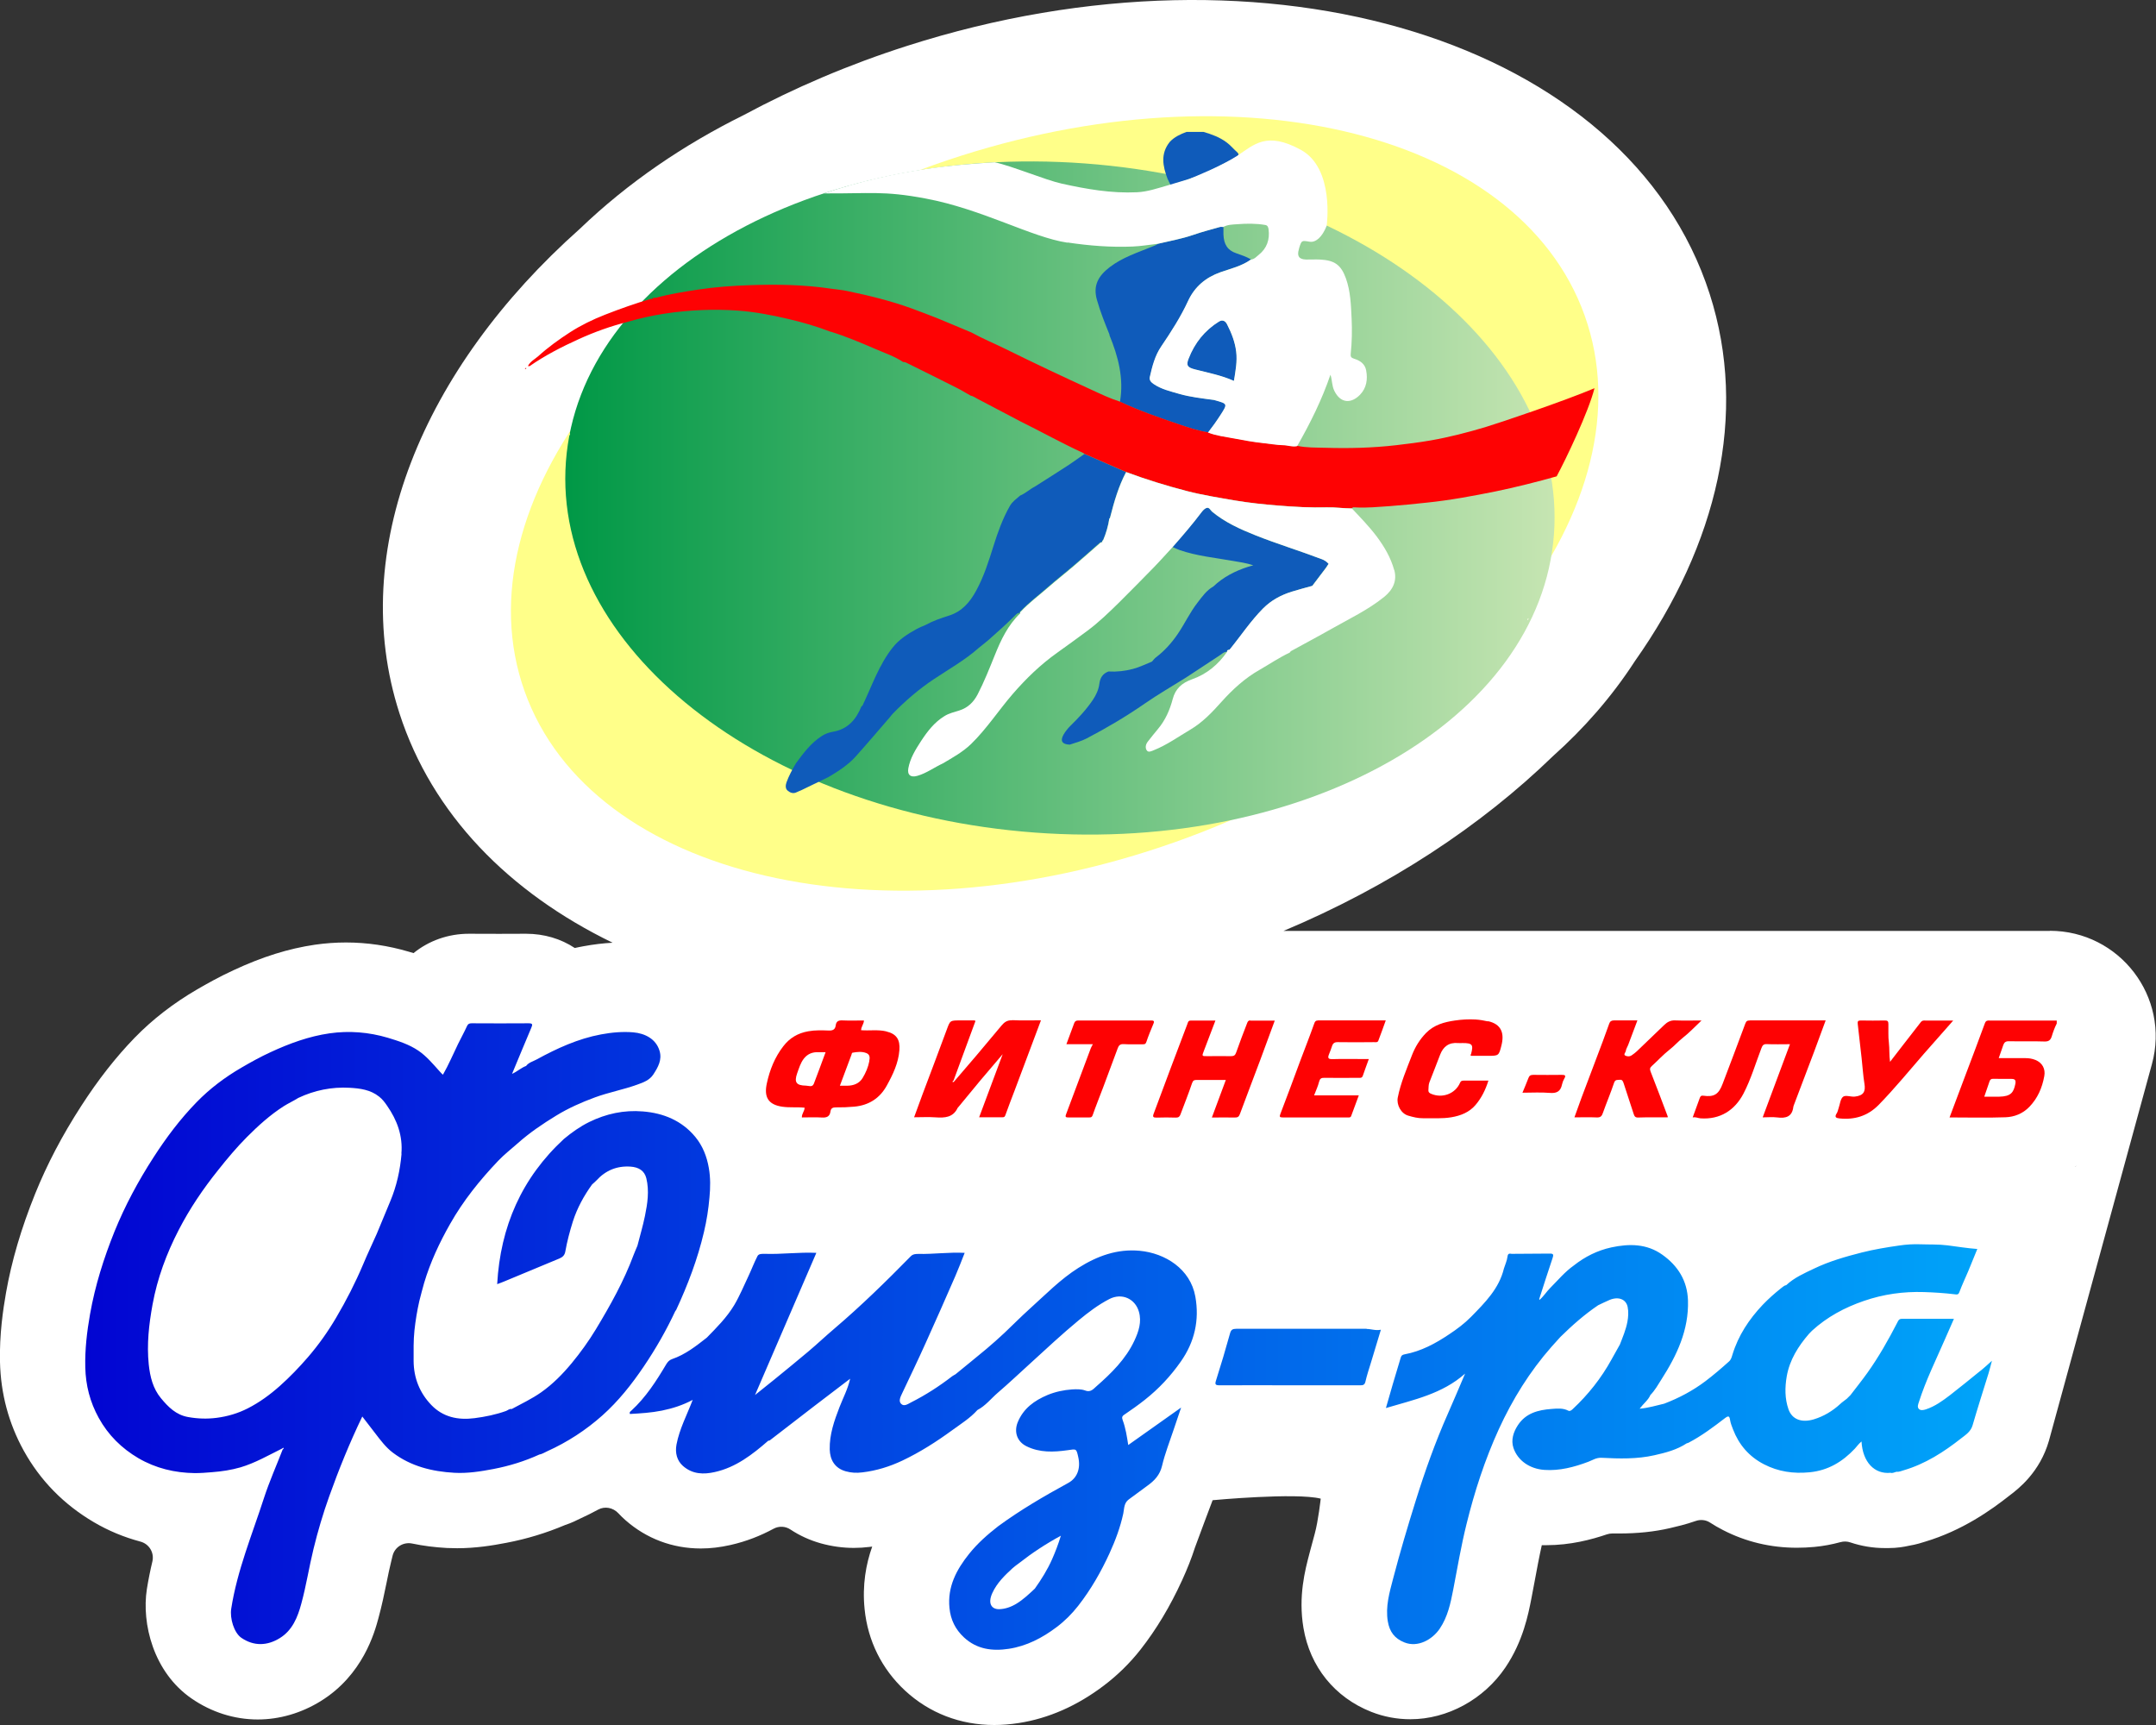
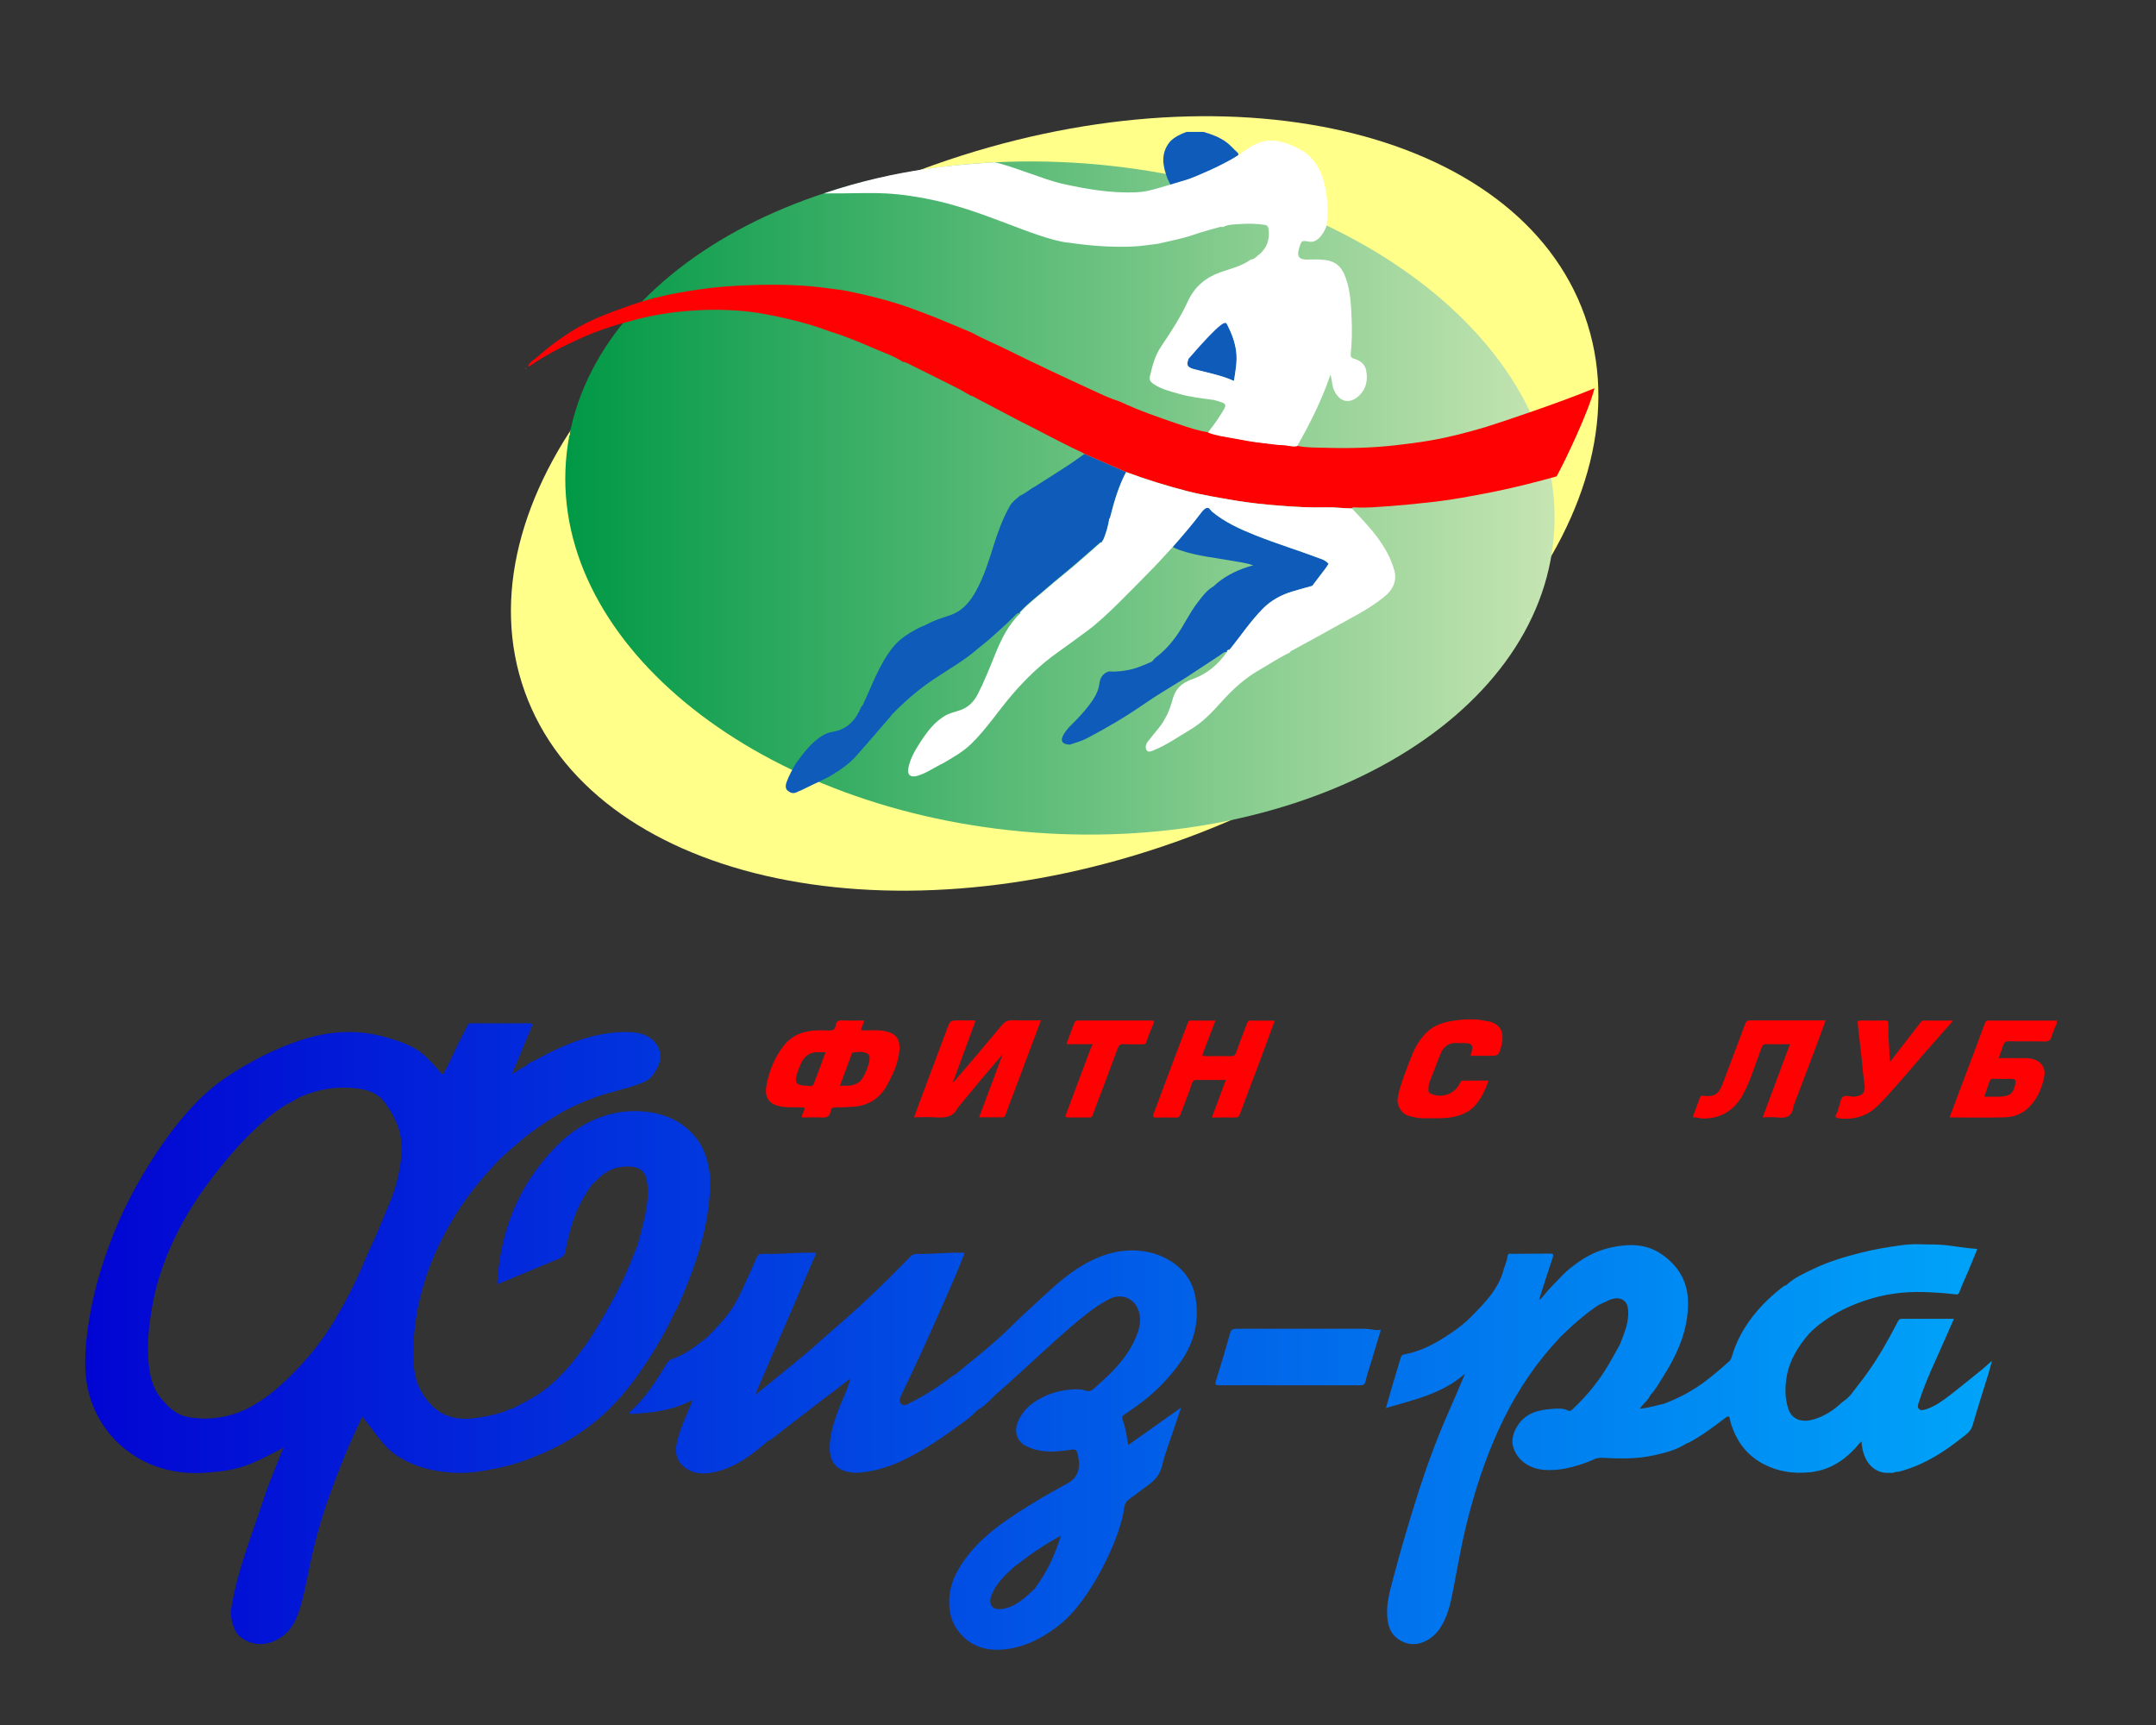
<svg xmlns="http://www.w3.org/2000/svg" width="155" height="124" viewBox="0 0 155 124" fill="none">
  <rect x="0" y="0" width="155" height="124" fill="#333333" stroke="none" />
  <g clip-path="url(#clip0_410_292)">
-     <path d="M147.377 66.92H92.27C99.899 63.717 106.488 59.359 111.657 54.344C113.843 52.39 115.846 50.134 117.533 47.529C123.451 39.156 125.696 29.765 122.91 21.121C117.058 2.949 91.224 -5.027 65.213 3.298C61.024 4.636 57.091 6.324 53.455 8.278C49.165 10.403 45.178 13.098 41.685 16.449C30.39 26.497 24.942 39.565 28.715 51.265C31.055 58.524 36.587 64.149 44.043 67.767C43.366 67.803 42.671 67.886 41.934 68.022C41.726 68.057 41.524 68.105 41.322 68.146C40.324 67.483 39.118 67.122 37.823 67.122H37.757C37.133 67.122 36.51 67.128 35.886 67.128C35.173 67.128 34.46 67.128 33.711 67.122C32.214 67.122 30.824 67.625 29.73 68.513C29.606 68.478 29.493 68.442 29.392 68.413C27.907 67.974 26.386 67.749 24.876 67.749C24.134 67.749 23.385 67.803 22.648 67.909C20.741 68.188 18.87 68.774 16.796 69.739C15.78 70.207 14.859 70.722 14.17 71.124C12.471 72.113 10.961 73.28 9.678 74.6C8.324 75.998 7.07 77.596 5.846 79.491C4.468 81.623 3.386 83.689 2.531 85.803C1.521 88.308 0.837 90.64 0.433 92.926C0.225 94.116 -0.048 95.922 -0 97.912C0.053 100.179 0.623 102.317 1.705 104.277C2.893 106.426 4.592 108.155 6.749 109.422C7.795 110.038 8.912 110.5 10.088 110.814C10.718 110.979 11.104 111.607 10.956 112.241C10.801 112.892 10.665 113.561 10.557 114.242C10.177 116.699 11.021 120.205 13.778 122.099C15.204 123.082 16.849 123.603 18.531 123.603C20.093 123.603 21.662 123.147 23.058 122.283C26.094 120.406 26.932 117.339 27.205 116.326C27.455 115.408 27.639 114.52 27.799 113.733C27.901 113.229 28.002 112.732 28.126 112.235C28.162 112.099 28.198 111.956 28.227 111.82C28.388 111.199 29.006 110.826 29.635 110.956C30.426 111.122 31.258 111.228 32.131 111.276C32.374 111.287 32.618 111.293 32.868 111.293C34.199 111.293 35.405 111.098 36.415 110.902C37.876 110.624 39.284 110.192 40.615 109.629C41.096 109.47 41.459 109.286 41.685 109.174C42.13 108.972 42.57 108.753 43.004 108.516C43.485 108.256 44.073 108.374 44.447 108.771C44.614 108.949 44.786 109.12 44.97 109.28C46.479 110.606 48.351 111.311 50.383 111.311C51.078 111.311 51.773 111.228 52.51 111.062C53.669 110.802 54.696 110.387 55.617 109.89C56.004 109.683 56.467 109.706 56.829 109.949C57.483 110.381 58.214 110.719 59.016 110.944C59.788 111.157 60.584 111.27 61.386 111.27C61.755 111.27 62.135 111.246 62.515 111.199C62.581 111.193 62.64 111.181 62.705 111.175C62.26 112.424 61.981 113.94 62.159 115.675C62.391 117.955 63.395 119.974 65.064 121.525C66.811 123.141 69.027 124 71.481 124C72.051 124 72.645 123.953 73.246 123.858C75.384 123.526 77.44 122.62 79.353 121.17C80.34 120.424 81.231 119.553 81.997 118.576C83.132 117.126 84.112 115.497 84.986 113.591C85.354 112.785 85.663 112.01 85.907 111.246C85.978 111.027 87.178 107.841 87.178 107.841C87.178 107.841 93.167 107.279 94.95 107.729C94.95 107.729 94.771 109.339 94.522 110.245C94.409 110.66 94.302 111.062 94.195 111.459L94.153 111.619C93.821 112.868 93.328 114.757 93.708 117.019C94.177 119.814 95.954 122.016 98.58 123.053C99.477 123.408 100.428 123.586 101.396 123.586C104.058 123.586 106.678 122.159 108.229 119.861C109.5 117.978 109.874 116.042 110.1 114.881C110.177 114.473 110.255 114.064 110.332 113.656C110.498 112.756 110.659 111.897 110.843 111.074C110.95 111.074 111.063 111.074 111.17 111.074C112.911 111.074 114.414 110.672 115.513 110.299C115.644 110.257 115.768 110.233 115.905 110.233C116.059 110.233 116.22 110.233 116.38 110.233C117.729 110.233 118.929 110.109 120.052 109.849C120.51 109.742 121.163 109.594 121.912 109.333C122.25 109.215 122.631 109.25 122.934 109.446C123.231 109.641 123.546 109.819 123.867 109.985C125.506 110.831 127.295 111.258 129.178 111.258C129.588 111.258 130.016 111.24 130.438 111.199C131.079 111.139 131.709 111.021 132.315 110.855C132.553 110.79 132.808 110.796 133.04 110.879C133.818 111.139 134.65 111.281 135.494 111.281C135.512 111.281 135.702 111.281 135.785 111.281C136.367 111.281 136.872 111.199 137.258 111.11C137.781 111.021 138.173 110.897 138.387 110.826C141.085 110.02 143.152 108.546 144.471 107.504L144.525 107.462C145.107 107.018 146.652 105.834 147.305 103.56C147.454 103.039 151.791 87.171 154.708 76.489C156.027 71.663 152.379 66.909 147.359 66.909L147.377 66.92ZM149.189 83.879H149.177C149.225 83.843 149.266 83.808 149.314 83.766L149.189 83.879Z" fill="white" />
    <path d="M84.506 60.524C105.551 53.065 118.722 36.122 113.926 22.683C109.129 9.243 88.18 4.396 67.136 11.855C46.091 19.315 32.92 36.258 37.717 49.697C42.513 63.137 63.462 67.984 84.506 60.524Z" fill="#FFFF89" />
    <path d="M111.717 38.417C112.703 25.134 97.601 13.194 77.986 11.748C58.371 10.302 41.671 19.898 40.685 33.181C39.7 46.464 54.801 58.404 74.416 59.85C94.031 61.296 110.731 51.7 111.717 38.417Z" fill="url(#paint0_linear_410_292)" />
    <path d="M143.022 73.357C142.862 73.357 142.766 73.368 142.695 73.564C142.244 74.807 141.768 76.039 141.305 77.276C140.925 78.283 140.544 79.29 140.158 80.326C141.525 80.326 142.856 80.361 144.181 80.314C144.816 80.29 145.416 80.059 145.892 79.568C146.492 78.946 146.813 78.206 146.967 77.365C147.068 76.838 146.83 76.394 146.331 76.193C146.094 76.098 145.868 76.063 145.618 76.063C144.977 76.063 144.341 76.063 143.693 76.063C143.806 75.737 143.913 75.423 144.026 75.109C144.091 74.926 144.204 74.843 144.424 74.849C145.28 74.867 146.135 74.837 146.991 74.867C147.306 74.878 147.431 74.742 147.508 74.488C147.603 74.174 147.716 73.866 147.864 73.576V73.363C146.248 73.363 144.632 73.363 143.022 73.363V73.357ZM144.602 77.555C144.828 77.555 144.947 77.614 144.888 77.916C144.763 78.526 144.579 78.816 143.729 78.834C143.384 78.84 143.046 78.834 142.654 78.834C142.79 78.437 142.909 78.082 143.034 77.727C143.075 77.614 143.141 77.543 143.289 77.549C143.729 77.561 144.163 77.549 144.602 77.555Z" fill="#FE0203" />
    <path d="M63.709 74.138C63.115 73.996 62.509 74.103 61.909 74.055C61.903 73.807 62.105 73.617 62.111 73.357C61.576 73.357 61.065 73.374 60.554 73.351C60.263 73.339 60.114 73.428 60.079 73.724C60.043 73.99 59.883 74.091 59.592 74.079C59.099 74.061 58.605 74.043 58.112 74.132C57.364 74.263 56.77 74.612 56.312 75.21C55.7 76.003 55.338 76.909 55.13 77.874C54.916 78.846 55.213 79.408 56.247 79.556C56.781 79.633 57.31 79.568 57.845 79.627C57.845 79.87 57.631 80.065 57.649 80.326C58.142 80.326 58.617 80.302 59.093 80.332C59.449 80.355 59.657 80.249 59.705 79.894C59.74 79.663 59.865 79.603 60.091 79.603C60.536 79.609 60.982 79.592 61.428 79.55C62.479 79.45 63.258 78.934 63.751 78.04C64.19 77.247 64.588 76.424 64.66 75.488C64.719 74.73 64.452 74.316 63.715 74.144L63.709 74.138ZM58.504 77.91C58.398 78.182 58.124 78.04 57.94 78.04C57.245 78.028 57.084 77.803 57.31 77.152C57.441 76.791 57.548 76.412 57.791 76.098C58.065 75.749 58.421 75.618 58.843 75.636C58.998 75.636 59.152 75.636 59.354 75.636C59.063 76.412 58.795 77.17 58.504 77.916V77.91ZM62.497 76.282C62.414 76.714 62.242 77.117 62.016 77.49C61.778 77.886 61.368 78.04 60.917 78.046C60.75 78.046 60.584 78.046 60.382 78.046C60.667 77.282 60.946 76.554 61.214 75.82C61.231 75.767 61.237 75.684 61.291 75.672C61.624 75.613 61.962 75.571 62.289 75.701C62.568 75.814 62.533 76.069 62.491 76.276L62.497 76.282Z" fill="#FE0203" />
    <path d="M72.757 73.345C72.407 73.327 72.205 73.481 72.009 73.712C71.403 74.434 70.797 75.157 70.191 75.879C69.662 76.501 69.133 77.123 68.598 77.738C68.569 77.762 68.533 77.78 68.503 77.803C68.474 77.744 68.486 77.703 68.551 77.679C69.08 76.246 69.603 74.819 70.131 73.386C70.084 73.368 70.06 73.351 70.042 73.351C69.698 73.351 69.353 73.351 69.008 73.351C68.289 73.351 68.307 73.357 68.052 74.049C67.487 75.589 66.899 77.123 66.323 78.662C66.121 79.201 65.925 79.746 65.717 80.314C66.263 80.314 66.763 80.284 67.262 80.32C67.921 80.367 68.521 80.332 68.848 79.639C68.86 79.621 68.884 79.603 68.895 79.586C69.43 78.94 69.959 78.289 70.494 77.65C70.999 77.052 71.51 76.453 72.086 75.778C71.504 77.342 70.951 78.81 70.393 80.314C70.975 80.314 71.522 80.314 72.068 80.314C72.187 80.314 72.234 80.29 72.282 80.154C72.49 79.556 72.728 78.97 72.948 78.378C73.571 76.714 74.195 75.05 74.837 73.345C74.13 73.345 73.441 73.368 72.757 73.333V73.345Z" fill="#FE0203" />
    <path d="M89.886 73.351C89.738 73.351 89.702 73.445 89.666 73.528C89.393 74.233 89.12 74.944 88.87 75.66C88.799 75.867 88.704 75.921 88.496 75.921C87.926 75.909 87.355 75.921 86.785 75.921C86.393 75.921 86.405 75.921 86.547 75.547C86.826 74.831 87.094 74.115 87.379 73.363C86.761 73.363 86.185 73.363 85.603 73.363C85.418 73.363 85.406 73.493 85.365 73.605C84.973 74.636 84.581 75.666 84.195 76.696C83.773 77.815 83.363 78.934 82.941 80.053C82.852 80.284 82.905 80.344 83.149 80.338C83.612 80.32 84.076 80.326 84.539 80.338C84.723 80.338 84.806 80.278 84.866 80.113C85.145 79.361 85.448 78.615 85.704 77.851C85.775 77.65 85.87 77.632 86.03 77.632C86.72 77.632 87.409 77.632 88.128 77.632C87.795 78.532 87.462 79.414 87.124 80.332C87.712 80.332 88.246 80.32 88.775 80.332C88.983 80.338 89.072 80.273 89.144 80.071C89.619 78.78 90.118 77.496 90.599 76.205C90.95 75.269 91.288 74.334 91.645 73.368C91.027 73.368 90.445 73.374 89.868 73.368L89.886 73.351Z" fill="#FE0203" />
    <path d="M125.803 73.357C125.637 73.357 125.547 73.38 125.476 73.576C124.947 75.02 124.389 76.459 123.848 77.898C123.563 78.668 123.23 78.875 122.452 78.763C122.303 78.739 122.238 78.81 122.196 78.94C122.036 79.39 121.87 79.84 121.691 80.326C121.917 80.278 122.072 80.379 122.25 80.391C123.664 80.492 124.716 79.811 125.345 78.609C125.886 77.567 126.213 76.436 126.635 75.34C126.706 75.157 126.777 75.044 127.015 75.056C127.562 75.08 128.108 75.062 128.684 75.062C128.031 76.82 127.377 78.561 126.724 80.32C127.086 80.32 127.431 80.284 127.769 80.326C128.393 80.409 128.845 80.273 128.928 79.562C128.934 79.509 128.964 79.455 128.982 79.396C129.469 78.117 129.956 76.838 130.437 75.559C130.71 74.831 130.972 74.097 131.251 73.351C129.415 73.351 127.609 73.351 125.803 73.351V73.357Z" fill="#FE0203" />
-     <path d="M120.438 73.351C120.099 73.333 119.862 73.469 119.636 73.688C118.982 74.322 118.329 74.949 117.669 75.577C117.562 75.678 117.438 75.767 117.313 75.855C117.164 75.962 116.974 75.95 116.843 75.879C116.695 75.796 116.873 75.654 116.885 75.536C116.903 75.394 116.998 75.263 117.051 75.121C117.271 74.541 117.491 73.955 117.717 73.351C117.123 73.351 116.576 73.357 116.035 73.351C115.851 73.351 115.75 73.416 115.691 73.582C115.542 74.002 115.388 74.422 115.233 74.843C114.722 76.199 114.211 77.549 113.7 78.905C113.528 79.367 113.362 79.834 113.189 80.32C113.76 80.32 114.283 80.302 114.8 80.326C115.067 80.338 115.162 80.225 115.239 79.994C115.495 79.272 115.798 78.561 116.041 77.833C116.125 77.59 116.267 77.638 116.433 77.62C116.641 77.596 116.677 77.726 116.731 77.88C116.968 78.615 117.212 79.343 117.449 80.077C117.503 80.237 117.556 80.344 117.782 80.332C118.483 80.308 119.184 80.32 119.897 80.32C119.897 80.278 119.897 80.267 119.897 80.255C119.493 79.183 119.089 78.105 118.667 77.034C118.596 76.85 118.614 76.749 118.757 76.625C119.184 76.24 119.576 75.808 120.028 75.453C120.373 75.186 120.652 74.861 120.996 74.588C121.454 74.233 121.852 73.801 122.327 73.357C121.644 73.357 121.044 73.374 120.444 73.351H120.438Z" fill="#FE0203" />
    <path d="M106.975 73.422C106.678 73.357 106.381 73.303 106.084 73.286C105.591 73.256 105.092 73.286 104.605 73.357C103.826 73.469 103.096 73.665 102.513 74.263C102.068 74.725 101.747 75.246 101.515 75.838C101.129 76.844 100.695 77.839 100.487 78.905C100.392 79.408 100.713 80.042 101.236 80.196C101.592 80.302 101.949 80.391 102.329 80.385C103.001 80.373 103.672 80.427 104.343 80.314C105.015 80.201 105.633 79.953 106.072 79.438C106.5 78.94 106.797 78.348 107.005 77.679C106.411 77.679 105.846 77.679 105.276 77.679C105.145 77.679 105.038 77.673 104.967 77.833C104.629 78.621 103.702 78.97 102.9 78.632C102.769 78.579 102.68 78.514 102.692 78.354C102.709 78.171 102.692 77.987 102.763 77.803C103.03 77.14 103.274 76.477 103.535 75.814C103.761 75.228 104.171 74.92 104.825 74.979C104.932 74.991 105.038 74.979 105.145 74.979C105.852 74.979 105.936 75.092 105.763 75.749C105.751 75.79 105.692 75.844 105.751 75.897H106.963C107.736 75.897 107.754 75.897 107.938 75.168C108.164 74.292 107.956 73.623 106.975 73.404V73.422Z" fill="#FE0203" />
-     <path d="M94.747 73.357C94.592 73.357 94.539 73.416 94.485 73.57C94.171 74.458 93.826 75.334 93.493 76.217C93.018 77.496 92.549 78.78 92.055 80.059C91.972 80.273 91.99 80.326 92.216 80.326C93.784 80.326 95.347 80.326 96.915 80.326C97.005 80.326 97.094 80.344 97.141 80.219C97.314 79.74 97.498 79.26 97.688 78.739H94.474C94.604 78.39 94.753 78.088 94.83 77.768C94.889 77.537 94.984 77.472 95.21 77.478C96.018 77.49 96.826 77.484 97.634 77.478C97.771 77.478 97.914 77.519 97.979 77.324C98.11 76.933 98.258 76.548 98.407 76.128H98.038C97.29 76.128 96.541 76.11 95.793 76.134C95.46 76.145 95.448 76.027 95.549 75.778C95.626 75.589 95.698 75.394 95.763 75.198C95.828 74.997 95.941 74.908 96.173 74.914C97.04 74.932 97.908 74.92 98.775 74.914C98.888 74.914 99.037 74.95 99.09 74.813C99.274 74.34 99.441 73.86 99.625 73.351C97.961 73.351 96.345 73.351 94.729 73.351L94.747 73.357Z" fill="#FE0203" />
    <path d="M138.411 73.357C138.286 73.357 138.179 73.357 138.096 73.469C137.65 74.049 137.199 74.624 136.753 75.198C136.462 75.571 136.171 75.95 135.88 76.329C135.808 75.85 135.85 75.394 135.797 74.955C135.737 74.505 135.773 74.061 135.761 73.617C135.761 73.428 135.719 73.351 135.511 73.357C134.929 73.368 134.347 73.368 133.77 73.357C133.568 73.357 133.539 73.422 133.557 73.605C133.658 74.422 133.735 75.246 133.836 76.063C133.907 76.672 133.937 77.288 134.038 77.898C134.133 78.467 133.978 78.757 133.349 78.828C133.069 78.857 132.689 78.704 132.511 78.834C132.309 78.982 132.285 79.367 132.184 79.651C132.137 79.781 132.119 79.923 132.042 80.036C131.863 80.314 132.012 80.373 132.249 80.397C133.337 80.509 134.276 80.219 135.054 79.432C136.201 78.259 137.234 76.992 138.31 75.755C138.993 74.973 139.682 74.198 140.419 73.363C139.694 73.363 139.052 73.363 138.411 73.363V73.357Z" fill="#FE0203" />
    <path d="M82.745 73.357C80.998 73.357 79.257 73.357 77.51 73.357C77.356 73.357 77.272 73.416 77.225 73.552C77.047 74.043 76.862 74.541 76.666 75.062H78.568C78.496 75.204 78.443 75.287 78.413 75.37C77.819 76.951 77.231 78.532 76.637 80.113C76.559 80.314 76.654 80.326 76.815 80.326C77.314 80.326 77.813 80.326 78.312 80.326C78.443 80.326 78.502 80.308 78.556 80.16C78.793 79.479 79.067 78.81 79.322 78.129C79.667 77.205 80.011 76.276 80.356 75.352C80.427 75.151 80.534 75.038 80.79 75.056C81.241 75.086 81.693 75.062 82.144 75.068C82.281 75.068 82.358 75.068 82.418 74.89C82.566 74.446 82.75 74.008 82.929 73.576C83.012 73.38 82.917 73.357 82.756 73.357H82.745Z" fill="#FE0203" />
-     <path d="M112.275 77.265C111.592 77.271 110.903 77.276 110.22 77.265C110.012 77.265 109.934 77.347 109.875 77.513C109.75 77.845 109.608 78.171 109.453 78.549C110.125 78.549 110.766 78.508 111.402 78.561C111.913 78.609 112.198 78.455 112.299 77.951C112.329 77.809 112.388 77.661 112.459 77.537C112.608 77.294 112.495 77.265 112.275 77.265Z" fill="#FE0203" />
    <path d="M80.868 101.666C81.355 101.334 81.842 100.991 82.306 100.623C83.31 99.83 84.165 98.912 84.89 97.876C85.882 96.467 86.239 94.898 85.936 93.204C85.579 91.209 83.761 90.084 81.943 89.912C80.321 89.758 78.883 90.285 77.523 91.144C76.216 91.973 75.152 93.074 74.012 94.098C73.4 94.649 72.817 95.241 72.217 95.809C71.79 96.206 71.35 96.603 70.904 96.976C70.173 97.586 69.431 98.184 68.694 98.788C68.617 98.835 68.528 98.877 68.456 98.93C67.529 99.646 66.549 100.28 65.503 100.807C65.272 100.925 64.987 101.139 64.773 100.902C64.594 100.712 64.731 100.422 64.844 100.185C65.42 98.966 66.008 97.746 66.561 96.514C67.286 94.921 67.987 93.317 68.688 91.712C68.92 91.179 69.128 90.629 69.353 90.06C68.219 90.001 67.125 90.161 66.026 90.137C65.866 90.137 65.64 90.137 65.48 90.303C63.715 92.103 61.909 93.867 59.984 95.508C59.342 96.052 58.73 96.633 58.083 97.177C57.281 97.852 56.467 98.516 55.653 99.179C55.225 99.528 54.791 99.871 54.28 100.28C55.777 96.81 57.233 93.435 58.689 90.06C57.435 90.001 56.211 90.173 54.981 90.131C54.809 90.131 54.547 90.113 54.458 90.291C54.215 90.759 54.031 91.262 53.805 91.736C53.472 92.434 53.181 93.151 52.783 93.82C52.248 94.708 51.529 95.425 50.81 96.159C50.038 96.763 49.266 97.373 48.315 97.698C48.119 97.763 47.994 97.906 47.893 98.077C47.18 99.279 46.425 100.452 45.386 101.405C45.332 101.458 45.237 101.494 45.285 101.642C46.051 101.6 46.824 101.553 47.59 101.399C48.35 101.245 49.087 101.008 49.8 100.629C49.384 101.719 48.85 102.714 48.636 103.833C48.517 104.46 48.683 105.005 49.093 105.372C49.782 105.982 50.584 106 51.392 105.816C52.908 105.479 54.096 104.555 55.237 103.56C55.272 103.56 55.314 103.56 55.338 103.543C56.395 102.731 57.453 101.914 58.51 101.097C59.366 100.44 60.221 99.794 61.119 99.108C60.952 99.854 60.614 100.481 60.358 101.139C59.978 102.121 59.627 103.116 59.651 104.188C59.669 104.934 60.014 105.544 60.804 105.763C61.202 105.875 61.582 105.893 61.998 105.84C63.008 105.721 63.959 105.425 64.874 104.993C66.145 104.389 67.322 103.637 68.45 102.814C69.074 102.358 69.746 101.944 70.269 101.358C70.851 101.056 71.249 100.535 71.73 100.12C72.532 99.433 73.299 98.705 74.083 97.994C75.224 96.952 76.358 95.892 77.553 94.904C78.242 94.335 78.949 93.796 79.751 93.382C80.654 92.914 81.611 93.358 81.878 94.288C82.092 95.028 81.86 95.715 81.557 96.366C80.933 97.704 79.894 98.717 78.8 99.676C78.598 99.854 78.402 100.108 78.01 99.954C77.737 99.848 77.38 99.86 77.071 99.877C76.477 99.919 75.883 100.043 75.319 100.274C74.362 100.677 73.578 101.239 73.168 102.234C72.883 102.933 73.12 103.631 73.798 103.963C74.742 104.431 75.746 104.389 76.751 104.247C77.386 104.152 77.38 104.123 77.517 104.733C77.707 105.562 77.44 106.254 76.792 106.604C75.057 107.551 73.352 108.546 71.754 109.718C72.229 110.535 72.704 111.352 73.174 112.175C72.698 111.358 72.223 110.541 71.754 109.718C70.993 110.31 70.274 110.944 69.668 111.702C68.759 112.839 68.106 114.064 68.26 115.592C68.343 116.433 68.682 117.126 69.306 117.706C70.239 118.57 71.362 118.701 72.526 118.523C73.804 118.328 74.933 117.741 75.96 116.966C76.543 116.528 77.059 116.012 77.505 115.444C78.42 114.277 79.157 112.987 79.775 111.637C80.191 110.725 80.541 109.789 80.755 108.8C80.826 108.457 80.797 108.043 81.147 107.788C81.599 107.462 82.038 107.125 82.49 106.799C82.995 106.438 83.387 106.029 83.542 105.372C83.75 104.49 84.088 103.637 84.373 102.779C84.54 102.269 84.718 101.76 84.914 101.18C83.601 102.11 82.359 102.992 81.112 103.874C81.016 103.264 80.927 102.66 80.713 102.086C80.636 101.879 80.672 101.79 80.862 101.666H80.868ZM75.639 112.081C75.307 112.833 74.873 113.526 74.398 114.195C73.982 114.585 73.572 114.976 73.079 115.278C72.681 115.521 72.247 115.669 71.813 115.675C71.302 115.675 70.993 115.284 71.338 114.52C71.665 113.798 72.229 113.247 72.805 112.72C72.948 112.59 73.109 112.483 73.263 112.365C74.19 111.637 75.17 110.991 76.269 110.393C76.079 111.015 75.871 111.554 75.639 112.081ZM48.564 94.229C48.564 94.229 48.594 94.193 48.606 94.175C49.444 92.369 50.151 90.516 50.608 88.568C50.804 87.745 50.935 86.91 51.006 86.069C51.072 85.376 51.084 84.66 50.959 83.956C50.816 83.132 50.519 82.374 49.99 81.729C49.016 80.551 47.697 80.012 46.212 79.894C44.863 79.781 43.574 80.059 42.356 80.657C41.696 80.983 41.108 81.403 40.549 81.865C37.507 84.672 35.974 88.171 35.743 92.31C35.974 92.221 36.135 92.168 36.295 92.097C37.602 91.552 38.91 91.007 40.223 90.463C40.443 90.368 40.591 90.238 40.639 89.977C40.769 89.243 40.959 88.521 41.185 87.804C41.494 86.839 41.975 85.963 42.564 85.146C42.665 85.051 42.778 84.962 42.873 84.861C43.532 84.139 44.34 83.796 45.332 83.861C45.909 83.902 46.33 84.145 46.467 84.701C46.687 85.608 46.55 86.519 46.366 87.413C46.218 88.13 46.01 88.84 45.825 89.551C45.736 89.77 45.635 89.983 45.552 90.208C44.851 92.097 43.871 93.844 42.831 95.567C42.314 96.419 41.732 97.225 41.102 97.989C40.454 98.77 39.741 99.498 38.898 100.09C38.232 100.558 37.495 100.902 36.788 101.287C36.622 101.251 36.509 101.381 36.373 101.429C35.642 101.689 34.893 101.843 34.115 101.944C32.921 102.098 31.845 101.867 31.008 100.996C30.17 100.126 29.742 99.048 29.736 97.829C29.736 97.1 29.718 96.372 29.795 95.638C29.873 94.927 29.986 94.223 30.146 93.524C30.259 93.092 30.366 92.654 30.491 92.227C30.936 90.735 31.59 89.332 32.362 87.976C33.307 86.306 34.495 84.832 35.814 83.446C36.242 82.996 36.735 82.611 37.199 82.203C38.06 81.433 39.005 80.794 39.985 80.196C40.864 79.657 41.803 79.242 42.766 78.887C43.764 78.52 44.809 78.33 45.808 77.969C46.253 77.809 46.699 77.655 46.978 77.223C47.311 76.708 47.608 76.187 47.418 75.542C47.162 74.677 46.36 74.28 45.528 74.209C44.75 74.144 43.972 74.215 43.211 74.357C41.559 74.665 40.044 75.358 38.583 76.157C38.327 76.299 38.012 76.371 37.822 76.625C37.478 76.749 37.204 77.016 36.812 77.194C37.294 76.039 37.739 74.955 38.197 73.878C38.298 73.641 38.298 73.558 38.001 73.558C36.634 73.57 35.273 73.564 33.907 73.558C33.735 73.558 33.639 73.605 33.568 73.771C33.372 74.203 33.141 74.618 32.932 75.044C32.576 75.778 32.255 76.536 31.845 77.253C31.732 77.164 31.655 77.063 31.566 76.969C31.103 76.453 30.651 75.915 30.075 75.524C29.409 75.074 28.649 74.831 27.888 74.6C26.51 74.192 25.108 74.079 23.694 74.28C22.214 74.493 20.818 75.003 19.463 75.63C18.738 75.962 18.043 76.347 17.354 76.749C16.172 77.436 15.085 78.253 14.134 79.23C12.957 80.438 11.947 81.782 11.032 83.204C9.939 84.897 8.989 86.661 8.234 88.521C7.462 90.439 6.838 92.405 6.475 94.46C6.25 95.733 6.101 96.994 6.131 98.285C6.16 99.581 6.469 100.783 7.099 101.926C7.782 103.164 8.751 104.117 9.951 104.821C11.193 105.544 12.559 105.875 14.003 105.893C14.413 105.893 14.823 105.864 15.233 105.828C15.928 105.775 16.617 105.674 17.289 105.479C18.346 105.165 19.297 104.614 20.277 104.129C20.307 104.105 20.343 104.087 20.372 104.064C20.402 104.123 20.39 104.164 20.325 104.188C19.873 105.354 19.362 106.503 18.976 107.687C18.127 110.316 17.051 112.886 16.623 115.645C16.516 116.326 16.819 117.362 17.348 117.73C18.251 118.351 19.22 118.31 20.117 117.753C21.02 117.197 21.4 116.255 21.662 115.278C22.018 113.976 22.22 112.643 22.541 111.335C22.85 110.068 23.224 108.806 23.664 107.575C24.359 105.627 25.137 103.714 26.046 101.825C26.361 102.234 26.664 102.631 26.967 103.021C27.354 103.525 27.74 104.046 28.245 104.425C29.546 105.408 31.073 105.781 32.665 105.87C33.61 105.923 34.554 105.775 35.481 105.597C36.616 105.378 37.715 105.041 38.767 104.561C38.975 104.525 39.153 104.407 39.337 104.324C40.793 103.667 42.124 102.802 43.312 101.742C44.465 100.712 45.421 99.504 46.289 98.219C47.15 96.946 47.911 95.614 48.559 94.223L48.564 94.229ZM28.869 82.931C28.768 84.103 28.518 85.252 28.061 86.342C27.734 87.123 27.407 87.911 27.086 88.692C26.759 89.427 26.415 90.149 26.106 90.889C25.547 92.21 24.9 93.477 24.169 94.714C23.575 95.727 22.897 96.68 22.137 97.562C21.507 98.29 20.842 98.983 20.117 99.629C19.404 100.262 18.649 100.813 17.812 101.239C17.116 101.594 16.362 101.819 15.572 101.92C14.877 102.009 14.205 101.985 13.516 101.861C12.649 101.707 12.09 101.133 11.573 100.511C10.997 99.818 10.789 98.971 10.694 98.083C10.545 96.627 10.706 95.2 10.967 93.773C11.312 91.884 11.971 90.113 12.845 88.42C13.635 86.886 14.597 85.465 15.679 84.115C16.332 83.292 17.009 82.481 17.746 81.741C18.554 80.93 19.416 80.148 20.396 79.52C20.741 79.302 21.109 79.136 21.448 78.922C22.612 78.372 23.848 78.123 25.131 78.194C25.88 78.236 26.629 78.33 27.253 78.828C27.49 79.011 27.668 79.248 27.829 79.485C28.548 80.515 28.97 81.658 28.857 82.937L28.869 82.931ZM142.368 98.545C141.643 99.131 140.924 99.723 140.187 100.292C139.652 100.7 139.106 101.097 138.458 101.31C138.292 101.364 138.084 101.411 137.953 101.281C137.823 101.15 137.894 100.961 137.953 100.789C138.452 99.22 139.183 97.752 139.837 96.248C140.039 95.774 140.253 95.306 140.472 94.803C139.189 94.803 137.953 94.803 136.723 94.803C136.515 94.803 136.468 94.939 136.403 95.069C135.761 96.313 135.072 97.533 134.258 98.675C133.866 99.226 133.444 99.747 133.034 100.286C132.945 100.375 132.855 100.464 132.766 100.552C132.612 100.677 132.446 100.783 132.303 100.919C131.75 101.429 131.121 101.808 130.402 102.027C129.522 102.293 128.833 102.033 128.578 101.304C128.31 100.535 128.316 99.729 128.453 98.936C128.661 97.752 129.279 96.775 130.051 95.881C130.122 95.804 130.2 95.733 130.271 95.656C131.358 94.661 132.624 93.986 134.008 93.512C135.404 93.032 136.836 92.831 138.316 92.879C139.058 92.902 139.795 92.95 140.526 93.038C140.698 93.062 140.787 93.08 140.865 92.879C141.055 92.369 141.286 91.884 141.5 91.38C141.72 90.848 141.934 90.315 142.154 89.782C141.423 89.729 140.716 89.61 140.009 89.521C139.349 89.438 138.696 89.468 138.042 89.444C137.561 89.427 137.044 89.456 136.539 89.533C135.63 89.663 134.733 89.811 133.842 90.036C132.677 90.332 131.519 90.664 130.431 91.185C129.724 91.523 128.999 91.837 128.417 92.381C128.263 92.405 128.168 92.517 128.049 92.6C127.585 92.967 127.146 93.358 126.73 93.79C125.738 94.838 124.971 95.999 124.549 97.379C124.496 97.55 124.454 97.734 124.3 97.87C123.753 98.362 123.195 98.841 122.607 99.285C121.697 99.972 120.699 100.499 119.642 100.902C119.083 101.026 118.531 101.21 117.877 101.263C118.162 100.884 118.495 100.647 118.65 100.28C118.976 99.948 119.202 99.54 119.446 99.155C120.557 97.42 121.418 95.608 121.353 93.477C121.305 92.061 120.628 90.99 119.511 90.196C118.394 89.397 117.129 89.391 115.839 89.669C114.841 89.888 113.95 90.332 113.148 90.966C112.5 91.422 112.001 92.032 111.449 92.582C111.175 92.855 110.973 93.198 110.67 93.447C110.67 93.423 110.67 93.406 110.658 93.382C110.979 92.393 111.288 91.404 111.621 90.427C111.698 90.196 111.686 90.108 111.419 90.113C110.504 90.125 109.589 90.125 108.68 90.131C108.513 90.102 108.406 90.096 108.377 90.332C108.341 90.623 108.21 90.901 108.121 91.185C107.771 92.636 106.755 93.642 105.763 94.655C105.293 95.135 104.747 95.543 104.182 95.916C103.196 96.579 102.162 97.136 100.98 97.355C100.807 97.385 100.742 97.45 100.7 97.598C100.51 98.225 100.32 98.853 100.136 99.481C99.97 100.043 99.809 100.612 99.637 101.216C101.645 100.617 103.683 100.203 105.329 98.74C104.895 99.753 104.503 100.694 104.093 101.618C103.19 103.655 102.447 105.745 101.782 107.871C101.2 109.73 100.647 111.595 100.154 113.478C99.892 114.479 99.595 115.491 99.774 116.557C99.898 117.291 100.255 117.783 100.974 118.067C101.93 118.446 102.97 117.866 103.505 117.078C104.081 116.226 104.283 115.254 104.473 114.283C104.776 112.708 105.044 111.122 105.43 109.564C106.006 107.225 106.749 104.934 107.753 102.737C108.739 100.588 109.975 98.593 111.544 96.81C111.757 96.573 111.971 96.337 112.185 96.1C113.029 95.271 113.914 94.489 114.895 93.826C115.174 93.696 115.453 93.554 115.738 93.435C116.362 93.186 116.903 93.394 117.016 93.95C117.087 94.3 117.063 94.667 116.998 95.016C116.891 95.585 116.665 96.112 116.457 96.65C116.255 97.011 116.047 97.373 115.851 97.734C115.114 99.072 114.176 100.256 113.059 101.298C112.964 101.387 112.857 101.464 112.75 101.405C112.358 101.204 111.942 101.251 111.538 101.281C110.587 101.352 109.696 101.577 109.125 102.447C108.793 102.95 108.62 103.525 108.805 104.081C109.119 105.011 109.999 105.591 111.027 105.662C112.12 105.739 113.172 105.461 114.193 105.076C114.496 104.964 114.746 104.774 115.144 104.792C116.41 104.857 117.687 104.893 118.941 104.608C119.755 104.425 120.557 104.218 121.264 103.75C121.305 103.738 121.353 103.732 121.394 103.708C122.333 103.217 123.177 102.583 124.009 101.944C124.27 101.748 124.335 101.784 124.383 102.092C124.419 102.317 124.508 102.53 124.591 102.749C125.019 103.862 125.75 104.709 126.819 105.26C127.853 105.793 128.934 105.946 130.093 105.834C131.43 105.704 132.463 105.076 133.349 104.135C133.503 103.969 133.628 103.779 133.83 103.619C133.907 105.094 134.757 105.988 135.915 105.87C136.07 105.917 136.2 105.828 136.337 105.798C136.527 105.816 136.7 105.739 136.872 105.686C138.423 105.23 139.753 104.371 141.007 103.383C141.328 103.134 141.684 102.909 141.815 102.453C142.178 101.204 142.576 99.96 142.962 98.717C143.045 98.444 143.11 98.166 143.205 97.817C142.896 98.095 142.647 98.326 142.386 98.539L142.368 98.545ZM98.247 95.519C95.127 95.519 92.008 95.519 88.883 95.519C88.616 95.519 88.503 95.585 88.431 95.845C88.117 96.976 87.784 98.101 87.427 99.22C87.332 99.51 87.368 99.581 87.677 99.581C89.483 99.569 91.283 99.581 93.09 99.581C94.646 99.581 96.197 99.581 97.754 99.581C97.956 99.581 98.104 99.581 98.163 99.321C98.27 98.853 98.425 98.391 98.567 97.929C98.799 97.159 99.031 96.396 99.275 95.585C98.9 95.667 98.585 95.531 98.253 95.531L98.247 95.519Z" fill="url(#paint1_linear_410_292)" />
    <path d="M40.971 31.092C40.971 31.169 41.024 31.258 40.911 31.305C40.906 31.228 40.9 31.151 40.971 31.092Z" fill="#FEF283" />
    <path d="M109.809 44.58C109.804 44.515 109.827 44.468 109.887 44.438C109.887 44.497 109.875 44.556 109.809 44.58Z" fill="#FEFDED" />
    <path d="M37.834 26.479C37.834 26.479 37.816 26.515 37.81 26.532C37.78 26.521 37.756 26.503 37.727 26.491C37.744 26.479 37.762 26.467 37.786 26.456C37.816 26.438 37.834 26.444 37.839 26.479H37.834Z" fill="#E21E24" />
    <path d="M46.967 21.417C46.955 21.511 46.89 21.494 46.824 21.488C46.86 21.44 46.878 21.363 46.967 21.417Z" fill="#009746" />
    <path d="M88.586 58.287C88.586 58.287 88.633 58.246 88.657 58.222C88.633 58.246 88.61 58.264 88.586 58.287Z" fill="#77C472" />
    <path d="M84.172 13.322C84.79 13.109 85.414 12.902 86.032 12.677C87.024 12.316 87.939 11.783 88.872 11.291C89.032 11.209 89.109 11.09 88.943 10.942C88.688 10.717 88.474 10.451 88.194 10.243C87.689 9.859 87.113 9.657 86.519 9.48H85.307C84.861 9.645 84.433 9.841 84.101 10.196C83.417 11.043 83.59 11.943 83.94 12.855C84.006 13.015 84.095 13.163 84.172 13.317V13.322Z" fill="#0F5BBA" />
-     <path d="M79.757 24.081C80.387 25.621 80.809 27.196 80.518 28.883C81.896 29.529 83.328 30.026 84.766 30.512C85.449 30.742 86.138 30.979 86.863 31.086C87.178 30.683 87.469 30.269 87.749 29.842C88.277 29.019 88.283 29.025 87.356 28.765C87.321 28.753 87.291 28.747 87.255 28.741C86.43 28.629 85.598 28.54 84.796 28.309C84.166 28.125 83.518 27.983 82.96 27.604C82.77 27.474 82.627 27.332 82.68 27.089C82.853 26.325 83.049 25.561 83.494 24.904C84.207 23.85 84.897 22.784 85.431 21.624C85.901 20.605 86.691 19.942 87.76 19.563C88.503 19.303 89.287 19.125 89.947 18.651C89.608 18.456 89.246 18.332 88.883 18.207C88.259 18 87.98 17.574 87.956 16.846C87.956 16.668 87.956 16.49 87.956 16.313C87.873 16.313 87.784 16.289 87.713 16.313C87.071 16.496 86.424 16.662 85.794 16.881C84.962 17.171 84.1 17.319 83.251 17.521C83.132 17.615 82.989 17.669 82.847 17.722C81.789 18.154 80.69 18.503 79.775 19.208C78.955 19.842 78.569 20.523 78.86 21.553C79.104 22.417 79.436 23.24 79.769 24.063L79.757 24.081Z" fill="#0F5BBA" />
    <path d="M87.636 23.116C86.602 23.756 85.889 24.661 85.45 25.786C85.265 26.266 85.372 26.408 85.877 26.544C86.822 26.793 87.796 26.965 88.705 27.379C88.818 26.675 88.949 25.982 88.866 25.277C88.777 24.578 88.527 23.939 88.212 23.323C88.105 23.11 87.909 22.95 87.636 23.122V23.116Z" fill="#0F5BBA" />
    <path d="M79.116 39.002C79.146 38.979 79.199 38.979 79.241 38.967C79.217 38.902 79.253 38.86 79.3 38.831C79.514 38.333 79.663 37.812 79.746 37.273C79.793 37.256 79.799 37.208 79.811 37.161C80.091 36.054 80.411 34.952 80.952 33.934C79.954 33.502 78.956 33.069 77.963 32.631C77.589 32.892 77.227 33.164 76.847 33.413C76.032 33.946 75.213 34.461 74.393 34.982C74.482 35.035 74.577 35.077 74.666 35.124C74.571 35.077 74.482 35.035 74.393 34.982C74.024 35.171 73.721 35.467 73.335 35.627C73.074 35.858 72.782 36.054 72.604 36.367C72.087 37.273 71.737 38.25 71.428 39.233C71.083 40.335 70.739 41.43 70.186 42.448C69.74 43.272 69.17 43.958 68.219 44.254C67.655 44.432 67.085 44.627 66.556 44.917C66.33 45.018 66.098 45.107 65.885 45.225C65.255 45.569 64.649 45.96 64.197 46.522C63.187 47.783 62.682 49.317 61.993 50.75C61.975 50.75 61.957 50.75 61.939 50.756C61.559 51.709 60.959 52.42 59.878 52.603C59.605 52.651 59.337 52.739 59.093 52.899C58.303 53.403 57.757 54.137 57.216 54.877C56.961 55.315 56.717 55.759 56.545 56.233C56.473 56.434 56.45 56.683 56.616 56.825C56.794 56.979 57.02 57.085 57.287 56.943C57.382 56.89 57.501 56.855 57.602 56.807C58.256 56.487 58.915 56.174 59.569 55.854C60.276 55.433 60.971 54.989 61.523 54.374C62.361 53.438 63.175 52.479 63.995 51.531C64.061 51.449 64.12 51.366 64.197 51.289C65.094 50.371 66.063 49.536 67.138 48.82C68.231 48.091 69.384 47.446 70.37 46.569C70.608 46.38 70.846 46.191 71.077 45.995C71.749 45.403 72.414 44.811 73.044 44.172C73.121 44.094 73.21 44.041 73.323 44.065C73.299 44 73.335 43.958 73.383 43.923C73.971 43.301 74.666 42.792 75.308 42.223C75.949 41.661 76.627 41.134 77.274 40.577C77.892 40.05 78.492 39.512 79.104 38.979L79.116 39.002Z" fill="#0F5BBA" />
    <path d="M73.336 44.083H73.33V44.089L73.336 44.083Z" fill="#0F5BBA" />
    <path d="M94.997 40.187C93.423 39.589 91.807 39.103 90.244 38.475C89.145 38.037 88.075 37.552 87.148 36.794C87.024 36.693 86.941 36.474 86.774 36.504C86.632 36.527 86.489 36.669 86.394 36.794C85.734 37.67 85.016 38.499 84.297 39.322C84.463 39.393 84.629 39.482 84.808 39.541C86.055 39.973 87.362 40.092 88.652 40.323C89.121 40.406 89.591 40.465 90.101 40.637C89.929 40.684 89.816 40.714 89.709 40.749C88.782 41.051 87.939 41.483 87.232 42.158C86.739 42.437 86.424 42.892 86.085 43.331C85.538 44.035 85.164 44.852 84.665 45.581C84.231 46.214 83.726 46.783 83.108 47.251C82.996 47.333 82.912 47.452 82.817 47.558C82.366 47.736 81.932 47.961 81.451 48.085C80.868 48.239 80.286 48.304 79.686 48.269C79.27 48.429 79.086 48.731 79.032 49.175C78.979 49.578 78.807 49.95 78.575 50.3C78.106 50.998 77.541 51.602 76.947 52.183C76.763 52.366 76.603 52.568 76.472 52.787C76.198 53.26 76.353 53.509 76.906 53.527C77.316 53.391 77.731 53.284 78.118 53.083C79.567 52.325 80.963 51.502 82.312 50.566C83.263 49.909 84.267 49.329 85.253 48.713C86.049 48.186 86.846 47.659 87.648 47.138C87.832 47.02 87.986 46.842 88.236 46.848V46.854C88.212 46.718 88.319 46.724 88.402 46.706C89.21 45.717 89.911 44.651 90.814 43.739C91.397 43.153 92.098 42.774 92.882 42.531C93.375 42.377 93.868 42.247 94.367 42.111C94.694 41.685 95.015 41.258 95.342 40.826C95.413 40.731 95.472 40.631 95.532 40.536C95.395 40.37 95.211 40.264 95.021 40.187H94.997Z" fill="#0F5BBA" />
    <path d="M73.394 43.941C73.983 43.319 74.678 42.81 75.32 42.241C75.961 41.679 76.639 41.152 77.286 40.595C77.904 40.068 78.504 39.529 79.116 38.996C79.146 38.973 79.199 38.973 79.247 38.961C79.021 39.784 78.629 40.524 78.16 41.235C77.684 41.951 76.936 42.212 76.205 42.502C75.266 42.881 74.375 43.343 73.555 43.941C73.501 43.941 73.448 43.941 73.394 43.941Z" fill="#40B164" />
    <path d="M94.344 42.105C94.671 41.679 94.991 41.252 95.318 40.82C95.389 40.725 95.449 40.625 95.508 40.53C95.799 40.637 95.853 40.885 95.847 41.146C95.847 41.389 95.805 41.631 95.538 41.756C95.158 41.933 94.766 42.069 94.344 42.105Z" fill="#A7D796" />
    <path d="M73.393 43.941C73.447 43.941 73.5 43.941 73.554 43.941C73.512 44.035 73.441 44.089 73.334 44.083C73.31 44.017 73.346 43.976 73.393 43.941Z" fill="#29A755" />
    <path d="M88.218 46.854C88.194 46.718 88.301 46.724 88.385 46.706C88.349 46.777 88.307 46.836 88.218 46.854Z" fill="#77C472" />
    <path d="M79.24 38.967C79.211 38.902 79.252 38.86 79.3 38.825C79.312 38.884 79.324 38.949 79.24 38.967Z" fill="#40B164" />
    <path d="M59.722 23.85C58.718 23.465 57.685 23.163 56.639 22.921C55.462 22.648 54.28 22.417 53.062 22.328C52.213 22.269 51.357 22.252 50.513 22.287C48.683 22.358 46.877 22.619 45.112 23.14C43.918 23.442 42.76 23.856 41.637 24.365C40.407 24.922 39.201 25.538 38.084 26.313C38.06 26.331 38.019 26.313 37.953 26.313C38.12 25.982 38.44 25.828 38.684 25.615C39.397 24.969 40.181 24.401 40.989 23.88C41.773 23.377 42.617 22.968 43.49 22.625C44.584 22.198 45.689 21.802 46.818 21.476C46.883 21.488 46.948 21.506 46.96 21.405H46.954C47.014 21.405 47.079 21.423 47.133 21.405C48.131 21.144 49.147 20.973 50.175 20.819C51.416 20.629 52.664 20.54 53.912 20.499C55.873 20.428 57.839 20.463 59.794 20.759C60.174 20.813 60.56 20.842 60.935 20.925C62.503 21.251 64.054 21.63 65.563 22.18C66.145 22.4 66.733 22.613 67.31 22.844C68.153 23.187 68.991 23.548 69.835 23.898C70.649 24.348 71.51 24.697 72.342 25.111C74.356 26.106 76.388 27.065 78.432 28.001C79.115 28.315 79.799 28.646 80.517 28.871C81.896 29.517 83.328 30.014 84.766 30.5C85.449 30.731 86.138 30.967 86.863 31.074C87.451 31.311 88.081 31.376 88.693 31.494C89.406 31.631 90.125 31.761 90.844 31.838C91.319 31.885 91.788 31.974 92.264 31.986C92.602 31.992 92.935 32.128 93.274 32.051C93.921 32.187 94.587 32.169 95.24 32.187C96.946 32.24 98.657 32.199 100.356 32.004C101.188 31.909 102.025 31.802 102.851 31.66C104.176 31.429 105.483 31.092 106.773 30.707C107.795 30.399 112.435 28.836 114.633 27.906C114.199 29.617 112.577 33.01 111.912 34.242C110.652 34.603 108.828 35.059 107.545 35.319C105.899 35.651 104.254 35.959 102.578 36.131C101.681 36.225 100.784 36.32 99.887 36.385C99.073 36.438 98.259 36.521 97.445 36.474C97.356 36.474 97.249 36.438 97.189 36.545C96.589 36.545 95.995 36.45 95.389 36.468C94.224 36.498 93.06 36.433 91.895 36.338C90.862 36.255 89.834 36.148 88.812 35.977C87.647 35.775 86.477 35.592 85.33 35.296C83.845 34.911 82.389 34.461 80.957 33.928C79.959 33.496 78.961 33.063 77.969 32.625C77.933 32.602 77.897 32.572 77.856 32.554C76.323 31.85 74.849 31.027 73.34 30.281C72.318 29.742 71.296 29.203 70.275 28.67C70.114 28.587 69.966 28.475 69.781 28.439C69.449 28.256 69.128 28.054 68.789 27.883C67.631 27.296 66.46 26.722 65.296 26.142C65.183 26.082 65.07 26.017 64.933 26.023C64.297 25.609 63.584 25.366 62.895 25.07C61.855 24.62 60.81 24.182 59.728 23.844L59.722 23.85Z" fill="#FE0203" />
    <path d="M87.636 23.116C86.602 23.756 85.889 24.661 85.45 25.786C85.265 26.266 85.372 26.408 85.877 26.544C86.822 26.793 87.796 26.965 88.705 27.379C88.818 26.675 88.949 25.982 88.866 25.277C88.777 24.578 88.527 23.939 88.212 23.323C88.105 23.11 87.909 22.95 87.636 23.122V23.116Z" fill="#0F5BBA" />
    <path d="M100.23 40.974C99.987 40.086 99.523 39.298 98.971 38.558C98.43 37.842 97.806 37.202 97.194 36.551C96.594 36.551 96 36.456 95.394 36.474C94.229 36.504 93.065 36.438 91.9 36.344C90.866 36.261 89.839 36.154 88.817 35.983C87.652 35.781 86.482 35.598 85.335 35.302C83.85 34.917 82.394 34.467 80.962 33.934C80.421 34.952 80.106 36.048 79.821 37.161C79.809 37.208 79.803 37.25 79.756 37.273C79.673 37.812 79.524 38.327 79.31 38.831C79.257 38.866 79.221 38.902 79.251 38.967C79.209 38.979 79.156 38.979 79.126 39.002C78.514 39.535 77.914 40.074 77.296 40.601C76.649 41.158 75.971 41.685 75.33 42.247C74.688 42.81 73.993 43.319 73.405 43.947C73.351 43.982 73.315 44.023 73.345 44.089C72.466 44.929 71.961 45.995 71.521 47.091C71.135 48.044 70.761 48.997 70.285 49.915C69.994 50.472 69.584 50.88 68.96 51.075C68.604 51.188 68.224 51.271 67.897 51.478C67.172 51.922 66.673 52.574 66.215 53.272C65.817 53.888 65.431 54.504 65.3 55.238C65.217 55.712 65.479 55.907 65.948 55.771C66.614 55.581 67.166 55.161 67.784 54.877C68.491 54.456 69.21 54.066 69.816 53.48C70.939 52.384 71.783 51.075 72.799 49.897C73.761 48.784 74.807 47.772 76.007 46.919C76.738 46.398 77.463 45.871 78.181 45.338C79.001 44.728 79.738 44.012 80.469 43.295C81.289 42.472 82.109 41.655 82.917 40.82C83.392 40.335 83.844 39.819 84.307 39.322C85.032 38.499 85.745 37.67 86.404 36.794C86.499 36.669 86.642 36.527 86.785 36.504C86.951 36.474 87.034 36.693 87.159 36.794C88.08 37.552 89.155 38.037 90.254 38.475C91.823 39.097 93.433 39.589 95.008 40.187C95.198 40.258 95.382 40.37 95.519 40.536C95.453 40.631 95.394 40.737 95.328 40.826C95.008 41.252 94.681 41.685 94.354 42.111C93.861 42.253 93.362 42.377 92.869 42.531C92.09 42.774 91.383 43.153 90.801 43.739C89.898 44.651 89.197 45.717 88.389 46.706C88.306 46.724 88.199 46.718 88.222 46.854V46.848C87.587 47.772 86.749 48.464 85.697 48.831C84.967 49.092 84.503 49.506 84.307 50.258C84.099 51.04 83.778 51.774 83.249 52.402C83 52.698 82.762 53 82.525 53.302C82.37 53.491 82.317 53.74 82.436 53.929C82.554 54.119 82.78 53.995 82.947 53.929C83.885 53.556 84.705 52.964 85.567 52.455C86.452 51.934 87.141 51.206 87.819 50.448C88.621 49.554 89.506 48.743 90.563 48.145C91.282 47.736 91.966 47.262 92.72 46.913C92.75 46.877 92.774 46.83 92.809 46.806C93.778 46.273 94.752 45.758 95.709 45.214C97.004 44.479 98.353 43.846 99.523 42.898C100.153 42.383 100.45 41.738 100.236 40.968L100.23 40.974Z" fill="white" />
-     <path d="M76.756 17.432C78.306 17.663 79.863 17.787 81.426 17.722C82.032 17.698 82.632 17.592 83.232 17.526C84.081 17.325 84.943 17.171 85.775 16.887C86.404 16.668 87.052 16.502 87.694 16.319C87.771 16.295 87.854 16.319 87.937 16.319C88.252 16.141 88.621 16.141 88.953 16.117C89.619 16.064 90.296 16.058 90.962 16.171C91.14 16.2 91.181 16.348 91.199 16.479C91.3 17.219 91.08 17.852 90.492 18.32C90.326 18.45 90.177 18.64 89.928 18.657C89.268 19.131 88.484 19.309 87.741 19.569C86.672 19.948 85.888 20.611 85.412 21.63C84.878 22.79 84.188 23.856 83.475 24.91C83.024 25.573 82.834 26.331 82.661 27.095C82.608 27.338 82.751 27.48 82.941 27.61C83.499 27.989 84.147 28.131 84.777 28.315C85.579 28.546 86.41 28.634 87.236 28.747C87.272 28.747 87.308 28.759 87.337 28.771C88.264 29.031 88.258 29.025 87.73 29.848C87.456 30.275 87.159 30.689 86.844 31.092C87.432 31.329 88.062 31.394 88.674 31.512C89.387 31.648 90.106 31.779 90.825 31.856C91.3 31.903 91.77 31.992 92.245 32.004C92.584 32.01 92.916 32.146 93.255 32.069C94.194 30.429 95.031 28.747 95.649 26.935C95.78 27.326 95.745 27.735 95.935 28.108C96.398 29.037 97.176 29.002 97.782 28.368C98.24 27.894 98.341 27.267 98.216 26.621C98.127 26.142 97.759 25.911 97.349 25.787C97.141 25.721 97.087 25.638 97.105 25.455C97.194 24.596 97.212 23.738 97.17 22.879C97.123 21.914 97.093 20.937 96.76 20.008C96.404 19.024 95.935 18.711 94.895 18.657C94.562 18.64 94.229 18.663 93.897 18.657C93.386 18.64 93.231 18.409 93.38 17.917C93.392 17.882 93.392 17.846 93.403 17.817C93.576 17.278 93.576 17.278 94.134 17.373C94.604 17.456 95.061 17.029 95.376 16.236C95.376 16.236 95.97 12.097 93.51 10.765C91.057 9.426 90.154 10.398 88.971 11.185C87.872 11.913 85.828 12.73 85.537 12.849C85.525 12.849 84.485 13.175 83.939 13.328C83.208 13.536 82.501 13.784 81.746 13.82C79.905 13.909 78.11 13.595 76.322 13.198C75.169 12.944 72.668 11.901 71.509 11.665C69.056 11.819 64.528 12.103 59.234 13.903C62.514 13.927 63.494 13.695 66.542 14.27C70.624 15.034 74.159 17.059 76.738 17.444L76.756 17.432ZM88.71 27.379C87.795 26.965 86.826 26.793 85.882 26.544C85.371 26.408 85.264 26.266 85.454 25.787C85.888 24.661 86.606 23.756 87.64 23.116C87.92 22.944 88.11 23.104 88.217 23.317C88.532 23.933 88.787 24.579 88.87 25.271C88.959 25.976 88.823 26.669 88.71 27.373V27.379Z" fill="white" />
+     <path d="M76.756 17.432C78.306 17.663 79.863 17.787 81.426 17.722C82.032 17.698 82.632 17.592 83.232 17.526C84.081 17.325 84.943 17.171 85.775 16.887C86.404 16.668 87.052 16.502 87.694 16.319C87.771 16.295 87.854 16.319 87.937 16.319C88.252 16.141 88.621 16.141 88.953 16.117C89.619 16.064 90.296 16.058 90.962 16.171C91.14 16.2 91.181 16.348 91.199 16.479C91.3 17.219 91.08 17.852 90.492 18.32C90.326 18.45 90.177 18.64 89.928 18.657C89.268 19.131 88.484 19.309 87.741 19.569C86.672 19.948 85.888 20.611 85.412 21.63C84.878 22.79 84.188 23.856 83.475 24.91C83.024 25.573 82.834 26.331 82.661 27.095C82.608 27.338 82.751 27.48 82.941 27.61C83.499 27.989 84.147 28.131 84.777 28.315C85.579 28.546 86.41 28.634 87.236 28.747C87.272 28.747 87.308 28.759 87.337 28.771C88.264 29.031 88.258 29.025 87.73 29.848C87.456 30.275 87.159 30.689 86.844 31.092C87.432 31.329 88.062 31.394 88.674 31.512C89.387 31.648 90.106 31.779 90.825 31.856C91.3 31.903 91.77 31.992 92.245 32.004C92.584 32.01 92.916 32.146 93.255 32.069C94.194 30.429 95.031 28.747 95.649 26.935C95.78 27.326 95.745 27.735 95.935 28.108C96.398 29.037 97.176 29.002 97.782 28.368C98.24 27.894 98.341 27.267 98.216 26.621C98.127 26.142 97.759 25.911 97.349 25.787C97.141 25.721 97.087 25.638 97.105 25.455C97.194 24.596 97.212 23.738 97.17 22.879C97.123 21.914 97.093 20.937 96.76 20.008C96.404 19.024 95.935 18.711 94.895 18.657C94.562 18.64 94.229 18.663 93.897 18.657C93.386 18.64 93.231 18.409 93.38 17.917C93.392 17.882 93.392 17.846 93.403 17.817C93.576 17.278 93.576 17.278 94.134 17.373C94.604 17.456 95.061 17.029 95.376 16.236C95.376 16.236 95.97 12.097 93.51 10.765C91.057 9.426 90.154 10.398 88.971 11.185C87.872 11.913 85.828 12.73 85.537 12.849C85.525 12.849 84.485 13.175 83.939 13.328C83.208 13.536 82.501 13.784 81.746 13.82C79.905 13.909 78.11 13.595 76.322 13.198C75.169 12.944 72.668 11.901 71.509 11.665C69.056 11.819 64.528 12.103 59.234 13.903C62.514 13.927 63.494 13.695 66.542 14.27C70.624 15.034 74.159 17.059 76.738 17.444L76.756 17.432ZM88.71 27.379C87.795 26.965 86.826 26.793 85.882 26.544C85.371 26.408 85.264 26.266 85.454 25.787C87.92 22.944 88.11 23.104 88.217 23.317C88.532 23.933 88.787 24.579 88.87 25.271C88.959 25.976 88.823 26.669 88.71 27.373V27.379Z" fill="white" />
  </g>
  <defs>
    <linearGradient id="paint0_linear_410_292" x1="40.642" y1="35.802" x2="111.761" y2="35.802" gradientUnits="userSpaceOnUse">
      <stop stop-color="#009846" />
      <stop offset="1" stop-color="#C6E5B2" />
    </linearGradient>
    <linearGradient id="paint1_linear_410_292" x1="6.131" y1="96.076" x2="143.194" y2="96.076" gradientUnits="userSpaceOnUse">
      <stop stop-color="#0205D2" />
      <stop offset="1" stop-color="#00A4F9" />
    </linearGradient>
    <clipPath id="clip0_410_292">
      <rect width="155" height="124" fill="white" />
    </clipPath>
  </defs>
</svg>